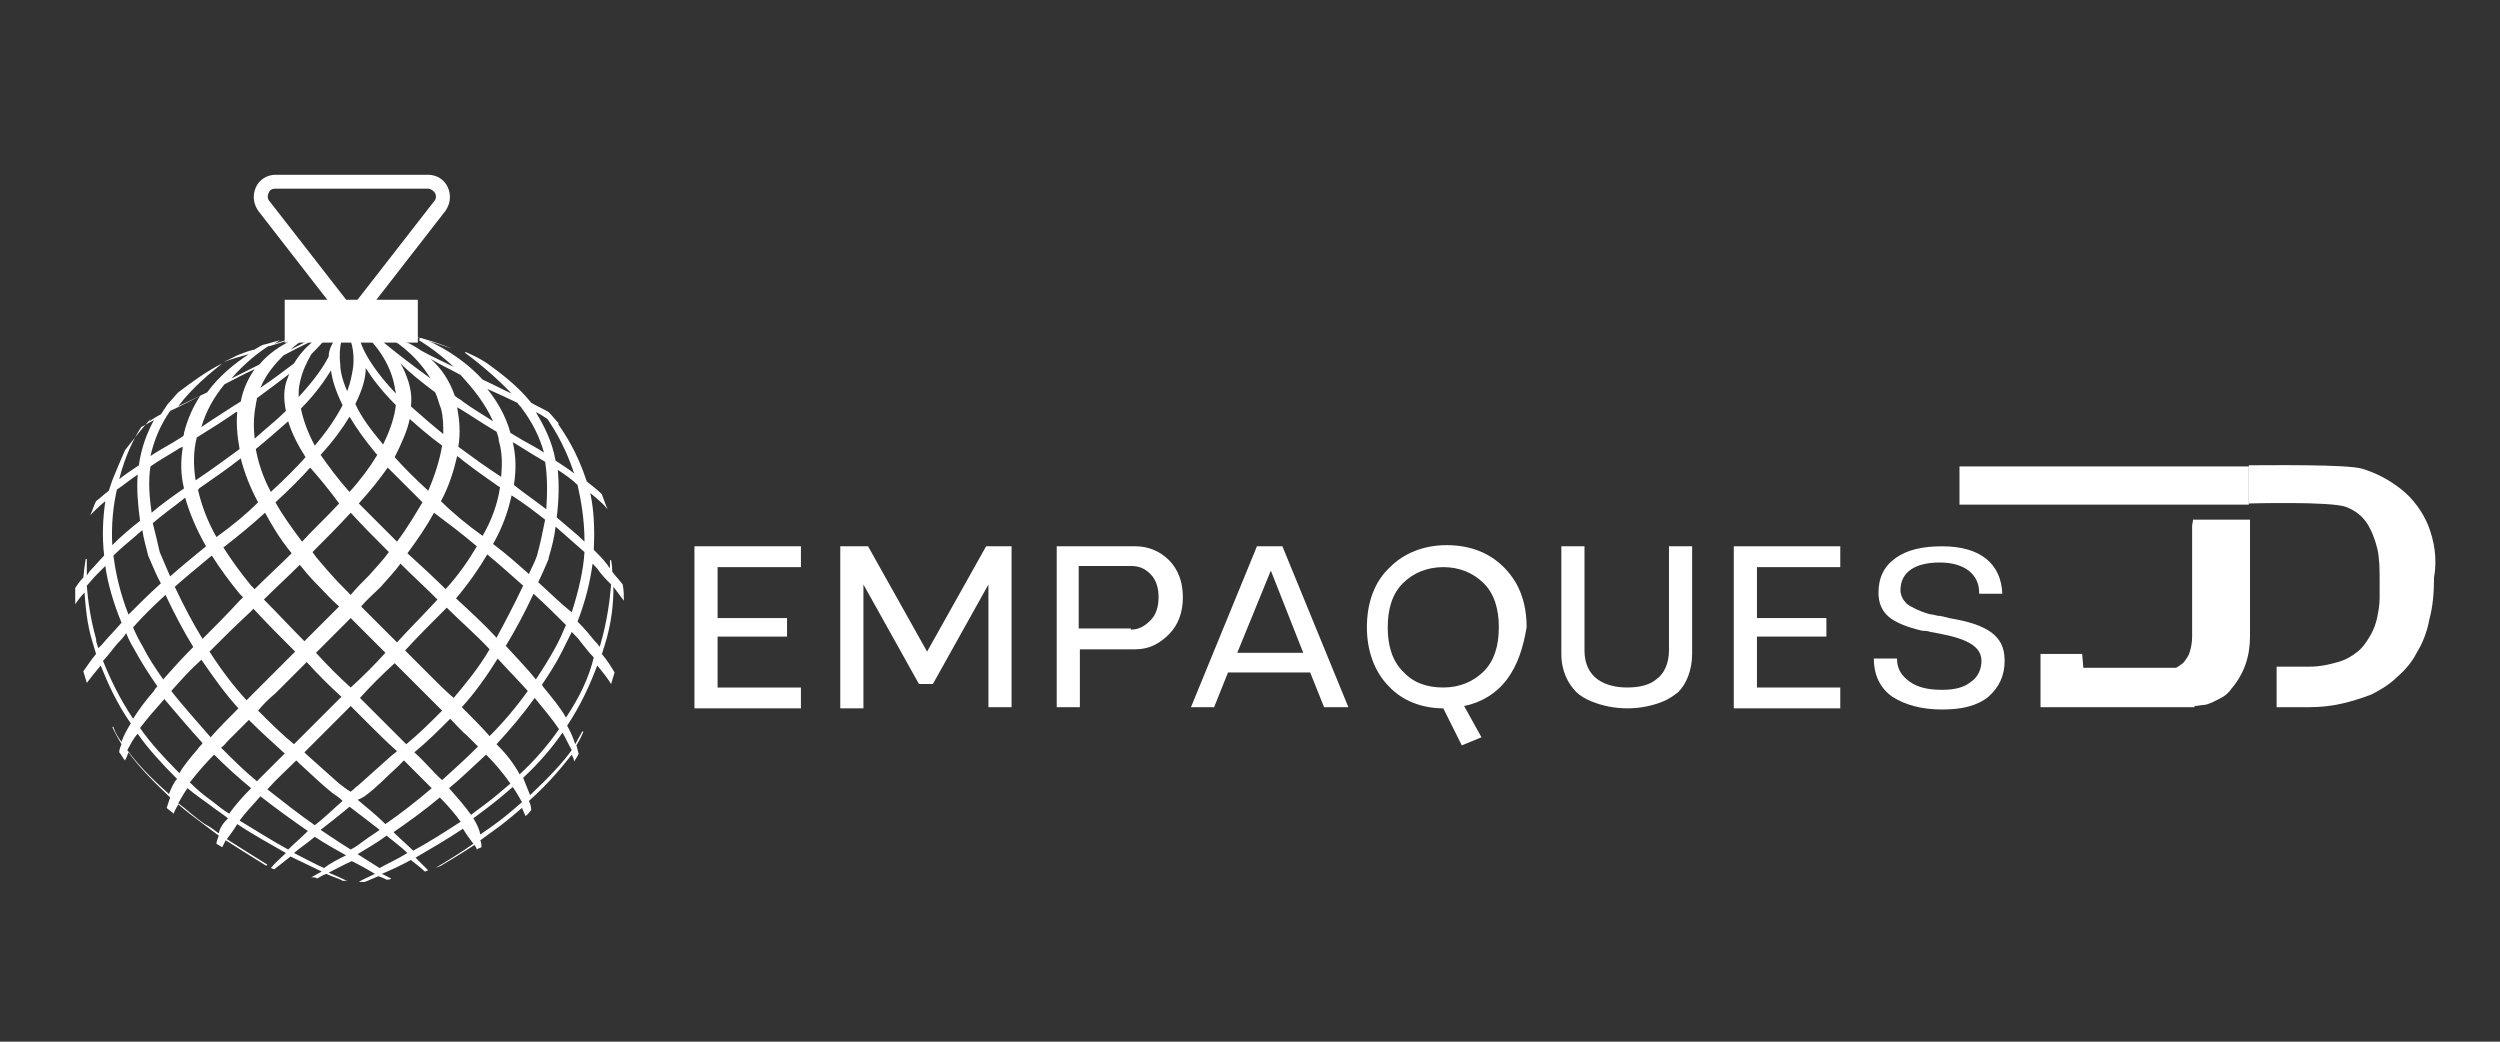
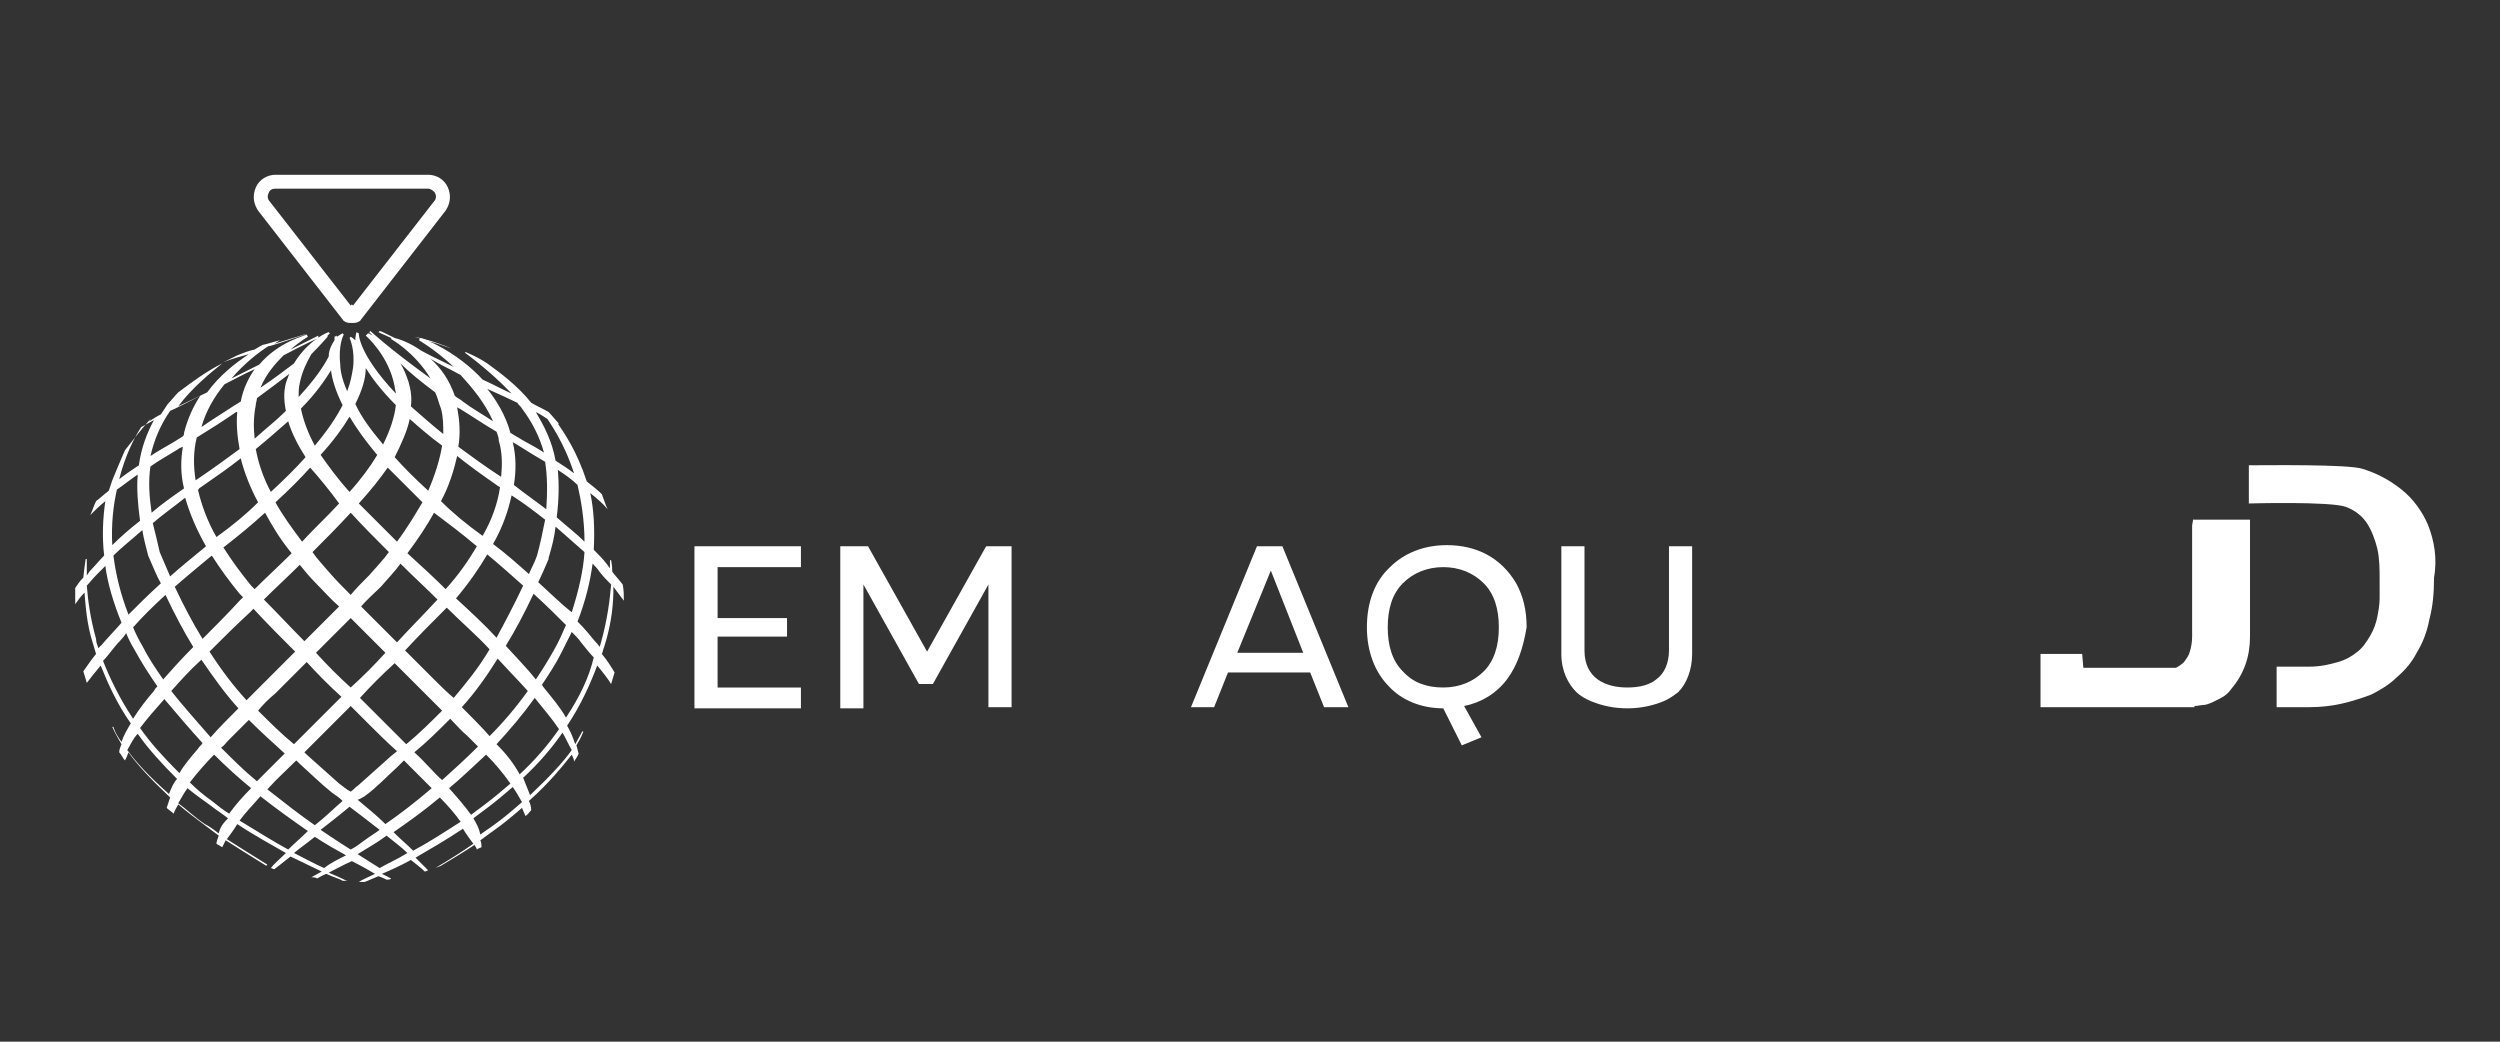
<svg xmlns="http://www.w3.org/2000/svg" version="1.1" id="Capa_1" x="0px" y="0px" viewBox="0 0 216 90" style="enable-background:new 0 0 216 90;" xml:space="preserve">
  <rect x="0" y="0" width="216" height="90" fill="#333333" stroke="none" />
  <style type="text/css">
	.st0{fill:#FFFFFF;}
</style>
  <g>
    <g>
      <path class="st0" d="M69.2,49H62v4.4h6V55h-6v4.4h7.2v1.8H60V47.2h9.2V49z" />
      <path class="st0" d="M87.4,47.2v13.9h-2V50.5l-4.8,8.6h-1.2l-4.8-8.6v10.7h-2V47.2H75l5.1,9.1l5.1-9.1H87.4z" />
-       <path class="st0" d="M98.1,47.2c1.1,0,2.1,0.4,2.9,1.2c0.8,0.8,1.2,1.9,1.2,3.2c0,1.3-0.4,2.4-1.2,3.2c-0.8,0.8-1.7,1.3-2.9,1.3    h-4.8v5h-2V47.2H98.1z M97.7,54.4c0.7,0,1.2-0.3,1.7-0.8c0.5-0.5,0.7-1.2,0.7-2s-0.2-1.5-0.7-2c-0.5-0.5-1-0.7-1.7-0.7h-4.5v5.4    H97.7z" />
      <path class="st0" d="M114.4,61.1l-1.2-3h-7.1l-1.2,3h-2l5.7-13.9h2.2l5.7,13.9H114.4z M106.9,56.4h5.7l-2.8-7.1L106.9,56.4z" />
      <path class="st0" d="M130.2,58.7c-0.9,1.2-2.2,2-3.7,2.3l1.5,2.7l-1.7,0.7l-1.6-3.2c-1.9,0-3.6-0.7-4.7-1.9    c-1.2-1.2-1.9-3-1.9-5.1c0-2.2,0.7-4,2-5.2c1.2-1.2,2.9-1.9,4.9-1.9c2.6,0,4.7,1.1,6,3.3c0.6,1.1,0.9,2.3,0.9,3.8    C131.6,56,131.1,57.5,130.2,58.7z M124.7,59.4c1.4,0,2.6-0.5,3.5-1.4c0.9-0.9,1.3-2.2,1.3-3.8s-0.4-2.9-1.3-3.8    c-0.9-0.9-2.1-1.4-3.5-1.4c-1.4,0-2.6,0.5-3.5,1.4c-0.9,0.9-1.3,2.2-1.3,3.8s0.4,2.9,1.3,3.8C122.1,59,123.3,59.4,124.7,59.4z" />
      <path class="st0" d="M144.2,47.2h2v9.3c0,1.4-0.5,2.6-1.2,3.3c-0.4,0.3-0.8,0.6-1.3,0.8c-1,0.4-2,0.6-3.1,0.6    c-1.1,0-2.1-0.2-3.1-0.6c-0.5-0.2-1-0.5-1.3-0.8c-0.7-0.7-1.3-1.8-1.3-3.3v-9.3h2v9c0,2.4,1.8,3.2,3.7,3.2c1,0,1.9-0.2,2.5-0.7    c0.7-0.5,1.1-1.4,1.1-2.5V47.2z" />
-       <path class="st0" d="M159,49h-7.2v4.4h6V55h-6v4.4h7.2v1.8h-9.2V47.2h9.2V49z" />
-       <path class="st0" d="M171,51.2c0-1.6-1.3-2.6-3.4-2.6c-2.1,0-3.4,0.8-3.4,2.4c0,0.4,0.2,0.8,0.4,1c0.2,0.3,0.7,0.5,1.1,0.7    c0.2,0.1,0.5,0.2,0.8,0.3c0.3,0.1,0.6,0.1,0.9,0.2c0.3,0,0.6,0.1,1,0.2c1.7,0.3,2.7,0.6,3.6,1.2c0.8,0.6,1.2,1.3,1.2,2.5    c0,1.3-0.5,2.3-1.4,3.1c-1,0.8-2.3,1.1-4,1.1c-1.8,0-3.2-0.4-4.3-1.1c-1-0.7-1.6-1.8-1.6-3.3h2c0,0.9,0.4,1.5,1.1,2    c0.7,0.5,1.6,0.7,2.8,0.7c1.1,0,1.9-0.2,2.5-0.7c0.6-0.4,0.9-1.1,0.9-1.8c0-1.6-2.1-2.1-4.4-2.5c-0.3-0.1-0.5-0.1-0.7-0.1    c-1.3-0.3-2.3-0.7-2.9-1.2c-0.6-0.5-0.9-1.2-0.9-2.1c0-1.3,0.5-2.3,1.5-3c1-0.7,2.3-1,4-1c3.3,0,5.1,1.5,5.2,4.1H171z" />
    </g>
-     <rect x="24.6" y="25.9" class="st0" width="11.5" height="3.7" />
    <g>
      <path class="st0" d="M39,30.1c-1-0.4-2.1-0.8-3.2-1c0.4,0.1,0.9,0.3,1.2,0.4C37.7,29.6,38.3,29.9,39,30.1z" />
      <path class="st0" d="M53,50.7c0.3,0.4,0.6,0.8,0.9,1.2c0-0.5,0-0.9-0.1-1.4c-0.3-0.4-0.6-0.7-0.9-1.1c0-0.6-0.1-0.9-0.1-1l-0.1,0    c0,0,0,0.3,0,0.7c-0.1-0.1-0.2-0.3-0.3-0.4c-0.3-0.4-0.7-0.8-1.1-1.2c0.1-1.9,0-3.5-0.3-4.9c0.6,0.5,1.1,0.9,1.5,1.4    c-0.2-0.4-0.3-0.8-0.5-1.3c-0.4-0.4-0.8-0.7-1.3-1.1c0,0,0,0,0,0c0,0,0,0,0,0c-0.9-2.7-1.9-4.1-2.5-5c0,0,0,0,0.1,0    c-0.3-0.3-0.6-0.7-0.9-1c-0.5-0.3-1-0.5-1.5-0.8c-1.2-1.5-2.7-2.6-3.8-3.4c-0.6-0.4-1.2-0.7-1.9-1l0,0.1c0,0,2.1,1.5,4,3.5    c-0.7-0.3-1.6-0.8-2.5-1.2c-2.3-2.5-5.2-3.6-5.4-3.6l-0.1,0.2c0,0,1.4,0.8,3,2.3c-1-0.5-1.9-0.9-2.8-1.4c-1-0.7-1.9-1-2.3-1.1    c-0.8-0.4-1.2-0.6-1.3-0.6l-0.1,0.1c0,0,0.4,0.2,1.1,0.5l0,0.1c0,0,2,1.1,3.4,3.4c-3.6-2.6-5.2-4.1-5.2-4.1l-0.1,0.1    c0,0,0.1,0.1,0.3,0.3c-0.2-0.1-0.3-0.2-0.4-0.2L31.6,29c0,0,2,1.7,2.5,4.4c0,0.2,0.1,0.4,0.1,0.6c-3.3-3.5-3.2-5.2-3.2-5.2    l-0.2-0.1c0,0-0.1,0.3-0.1,0.7c-0.2-0.2-0.4-0.3-0.4-0.3l-0.1,0.1c0,0,0.5,1,0.3,2.6c-0.1,0.6-0.2,1.2-0.5,2    c-0.4-0.9-0.6-1.7-0.6-2.3c-0.2-1.7,0.3-2.6,0.3-2.6l-0.1-0.1c0,0-0.2,0.1-0.5,0.3c0,0,0-0.1,0-0.1l-0.2,0.1c0,0,0,0.1,0,0.3    c-0.2,0.3-0.5,0.8-0.5,1.4c-0.4,0.8-1.2,2-2.6,3.5c0-0.4,0-0.8,0.1-1.2c0.2-1,0.6-1.8,1-2.5c0.9-0.9,1.3-1.4,1.4-1.5L28.3,29    c0,0-0.1,0.1-0.4,0.4c0.4-0.4,0.6-0.6,0.6-0.6l-0.1-0.1c-0.1,0-1.8,0.7-3,2.7c-0.8,0.6-1.7,1.3-2.9,2.1c0.5-1.2,1.3-2.1,2-2.8    c1.7-0.9,3-1.5,3-1.5L27.5,29c0,0-1,0.5-2.4,1.2c0.8-0.7,1.5-1.1,1.5-1.1l-0.1-0.2c-0.1,0.1-2.4,0.6-4.1,2.6    c-0.8,0.4-1.6,0.8-2.4,1.2c1.1-1.3,2.4-2.3,3.2-2.8c0,0,0.1,0,0.1,0c1.1-0.3,3-1,3.1-1l0,0c0,0-0.1,0-0.1,0    c-0.3,0.1-1.6,0.5-2.6,0.8c0.3-0.2,0.5-0.3,0.5-0.3c-0.5,0.1-1,0.3-1.5,0.4c-0.2,0.1-0.4,0.2-0.7,0.4c-0.5,0.1-1,0.3-1.5,0.5    c-0.4,0.2-0.8,0.4-1.2,0.6c0.7-0.3,1.5-0.5,2.2-0.7c-1.2,0.8-2.5,1.8-3.6,3.3c-1,0.5-1.9,0.9-2.5,1.2c1.2-1.6,2.8-2.9,3.8-3.7    c-1.4,0.7-2.6,1.6-3.8,2.5c-0.3,0.3-0.6,0.7-0.9,1c-0.2,0.3-0.4,0.6-0.6,0.9c-0.4,0.2-0.7,0.4-1,0.6c0-0.1,0.1-0.1,0.1-0.2    c-0.8,0.9-1.5,1.8-2.2,2.7c-0.3,0.7-0.7,1.6-1.1,2.6c-0.1,0.3-0.2,0.6-0.3,0.9c-0.4,0.3-0.7,0.6-1.1,0.9c-0.2,0.4-0.3,0.8-0.5,1.2    c0.4-0.4,0.8-0.8,1.3-1.2c-0.2,1.4-0.3,3-0.1,4.7c-0.4,0.4-0.8,0.9-1.2,1.3c-0.1,0.1-0.2,0.3-0.3,0.4c0-0.9,0-1.4,0-1.4l-0.1,0    c0,0.1-0.1,0.6-0.2,1.6c-0.3,0.3-0.5,0.6-0.7,0.9c0,0.5,0,0.9,0,1.4c0.2-0.3,0.5-0.7,0.8-1c0.1,1.2,0.2,2.7,0.7,4.3    c0.1,0.3,0.2,0.7,0.3,1c-0.5,0.6-0.8,1.1-1.1,1.5c0.1,0.3,0.2,0.7,0.3,1c0.3-0.4,0.7-0.9,1.2-1.5c0.6,1.5,1.4,3.3,2.6,5    c-0.3,0.5-0.6,1-0.8,1.6c-0.6-0.8-0.7-1.3-0.7-1.3l-0.1,0c0,0,0.2,0.5,0.8,1.5c-0.1,0.2-0.2,0.5-0.2,0.7c0.2,0.2,0.3,0.5,0.5,0.7    c0.1-0.2,0.2-0.4,0.3-0.7c0.7,1,1.9,2.3,3.6,3.9c-0.1,0.3-0.2,0.6-0.3,0.9c0.2,0.2,0.4,0.3,0.6,0.5c0.1-0.3,0.3-0.6,0.4-0.8    c0.7,0.6,1.5,1.2,2.3,1.8c0.4,0.3,0.8,0.6,1.2,0.9c-0.1,0.3-0.2,0.5-0.2,0.7c0.2,0.1,0.3,0.2,0.5,0.3c0.1-0.2,0.2-0.4,0.3-0.6    c1.1,0.7,2.2,1.4,3.5,2.2l0.1-0.1c-1.3-0.8-2.4-1.5-3.5-2.2c0.3-0.4,0.6-0.8,0.9-1.3c1.5,1,3,1.8,4.2,2.5c-0.5,0.5-1,0.9-1.3,1.3    c0.1,0,0.2,0.1,0.3,0.1c0.4-0.3,0.9-0.7,1.4-1.1c1,0.5,1.9,0.9,2.7,1.3c-0.4,0.2-0.7,0.4-0.9,0.5c0.2,0,0.4,0,0.5,0.1    c0.2-0.1,0.5-0.3,0.8-0.4c0.6,0.3,1.1,0.4,1.4,0.6c0.1,0,0.3,0,0.4,0c-0.1,0-0.6-0.3-1.6-0.7c0.6-0.3,1.3-0.7,2-1    c0.8,0.4,1.5,0.8,2,1.1c-0.6,0.3-1.1,0.5-1.4,0.7c0.2,0,0.3,0,0.5,0c0.3-0.1,0.7-0.3,1.2-0.5c0.3,0.1,0.5,0.2,0.7,0.3    c0.2,0,0.3,0,0.4-0.1c-0.2-0.1-0.4-0.2-0.8-0.4c0.7-0.3,1.6-0.7,2.5-1.2c0.5,0.4,0.9,0.7,1.2,1c0.1,0,0.2-0.1,0.3-0.1    c-0.3-0.3-0.7-0.7-1.1-1.1c1.2-0.7,2.6-1.5,4.1-2.5c0.3,0.5,0.6,0.9,0.9,1.3c-1,0.7-2.1,1.4-3.3,2.1c0.2-0.1,0.3-0.1,0.5-0.2    c1-0.6,2-1.2,2.9-1.8c0.1,0.2,0.2,0.3,0.2,0.4c0.1-0.1,0.2-0.1,0.4-0.2c0-0.2,0-0.4-0.1-0.6c0.4-0.3,0.7-0.5,1.1-0.8    c1-0.7,1.8-1.4,2.5-2c0.1,0.2,0.2,0.5,0.3,0.7c0.2-0.1,0.3-0.3,0.5-0.5c0-0.3-0.1-0.6-0.2-0.8c1.8-1.6,2.9-3,3.7-4    c0.1,0.2,0.2,0.4,0.2,0.6c0.1-0.2,0.3-0.4,0.4-0.7c-0.1-0.2-0.1-0.5-0.2-0.7c0.5-0.8,0.6-1.2,0.6-1.2l-0.1,0c0,0-0.2,0.4-0.6,1.1    c-0.2-0.6-0.4-1.1-0.7-1.6c1.2-1.8,2-3.6,2.6-5.2c0.5,0.6,0.9,1.1,1.2,1.6c0.1-0.3,0.2-0.7,0.3-1c-0.3-0.5-0.6-1-1.1-1.6    c0.1-0.2,0.1-0.4,0.2-0.6C52.9,53.7,53,52,53,50.7z M49.9,41.9c0.3,1.3,0.6,3,0.6,4.9c-0.7-0.7-1.5-1.3-2.4-2.1    c0.2-1.6,0.2-2.9,0.1-4.1C48.8,41,49.4,41.4,49.9,41.9C49.9,41.8,49.9,41.9,49.9,41.9z M15.9,42.2c-1,0.7-2,1.4-2.8,2.1    c-0.2-1.4-0.3-2.7-0.1-4c0.7-0.5,1.6-1,2.4-1.5c0.1-0.1,0.2-0.1,0.4-0.2C15.6,39.8,15.6,41,15.9,42.2z M20.7,38.8    c-1.1,0.8-2.3,1.7-3.8,2.7c-0.2-1.3-0.2-2.5,0.1-3.7c0,0,0,0,0,0c1.3-0.8,2.4-1.5,3.4-2.2c0,0,0,0,0.1,0    C20.4,36.6,20.5,37.7,20.7,38.8z M44.3,38.2c0.2,0.1,0.3,0.2,0.5,0.3c0.8,0.5,1.6,1,2.3,1.4c0.2,1.3,0.2,2.6,0.1,4.1    c-0.9-0.7-1.8-1.3-2.8-2.1C44.6,40.7,44.6,39.4,44.3,38.2z M47.1,44.9c-0.2,1-0.4,2-0.7,3.1c-0.2,0.6-0.5,1.1-0.7,1.6    c-0.9-0.8-1.9-1.7-3.1-2.6c0.8-1.4,1.3-2.8,1.6-4.2C45.3,43.5,46.2,44.2,47.1,44.9z M21.6,52.9c0.1-0.1,0.2-0.2,0.3-0.3    c1.2,1.3,2.4,2.5,3.6,3.7c-1,1-1.9,1.9-2.7,2.7c-0.5,0.5-1,1-1.5,1.5c-1.1-1.2-2.1-2.5-3.2-4.2C19.2,55.2,20.3,54.1,21.6,52.9z     M17.5,55.2c-0.8-1.3-1.6-2.8-2.4-4.5c0.9-0.8,2-1.7,3.2-2.7c0.7,1.1,1.5,2.2,2.4,3.3l0,0c0.1,0.1,0.2,0.2,0.3,0.3    c-0.1,0.1-0.2,0.2-0.3,0.3C19.6,53.1,18.5,54.2,17.5,55.2z M22.8,51.8c1-1,2.1-2,3.1-3c0.4,0.5,0.9,1.1,1.4,1.6l0,0    c0.7,0.7,1.3,1.4,2,2c-1.1,1.1-2.1,2.1-3,3C25.2,54.3,24,53,22.8,51.8z M23.8,59.9c0.8-0.8,1.7-1.7,2.7-2.7c1,1.1,2,2.1,3,3    c-0.7,0.7-1.3,1.3-2,2c-0.7,0.7-1.4,1.4-2.1,2.1c-1.1-0.9-2.1-1.9-3.1-2.9C22.7,60.9,23.2,60.4,23.8,59.9z M27.3,56.4    c0.9-0.9,1.9-1.9,3-3c1.1,1.1,2.1,2.1,3,3c-1,1.1-2,2.1-3,3C29.3,58.5,28.3,57.5,27.3,56.4z M31.2,52.4c0.5-0.6,1.1-1.1,1.7-1.7    l0,0c0.6-0.7,1.2-1.3,1.7-2c1.1,1.1,2.2,2.1,3.2,3.1c-1.2,1.3-2.4,2.5-3.5,3.7C33.3,54.5,32.3,53.5,31.2,52.4z M34.1,57.3    c0.8,0.8,1.6,1.6,2.3,2.3c0.6,0.6,1.2,1.2,1.8,1.8c-1,1-2,2-3.1,2.9c-0.7-0.7-1.5-1.5-2.4-2.4c-0.5-0.5-1.1-1.1-1.6-1.6    C32,59.3,33,58.3,34.1,57.3z M37.4,58.6c-0.7-0.7-1.5-1.5-2.4-2.4c1.1-1.2,2.3-2.4,3.6-3.7c1.3,1.3,2.6,2.4,3.7,3.6    c-1,1.7-2.1,3-3.1,4.2C38.6,59.8,38,59.2,37.4,58.6z M39.4,51.7L39.4,51.7c1.1-1.3,2-2.6,2.7-3.8c1.2,1,2.2,1.9,3.1,2.7    c-0.8,1.7-1.6,3.2-2.3,4.5C41.9,54,40.7,52.9,39.4,51.7z M43.3,41.2c-1.4-0.9-2.6-1.8-3.7-2.6c0.2-1.2,0.1-2.3-0.1-3.4    c0.1,0,0.1,0.1,0.2,0.1c1,0.6,2,1.3,3.2,2c0.1,0.3,0.2,0.5,0.2,0.8C43.4,39.1,43.4,40.1,43.3,41.2z M42.9,41.9    c0.1,0.1,0.2,0.1,0.3,0.2c-0.2,1.4-0.7,2.8-1.5,4.2c-1.4-1-2.6-2-3.6-3c0.7-1.3,1.1-2.6,1.4-3.9C40.5,40.2,41.6,41,42.9,41.9z     M41.2,47.2c-0.7,1.2-1.6,2.5-2.7,3.7c-1-1-2.1-2-3.3-3.1c0.9-1.2,1.7-2.4,2.3-3.5C38.7,45.2,39.9,46.1,41.2,47.2z M34.3,46.8    c-1.1-1.1-2.2-2.2-3.3-3.3c1-1.1,1.8-2.1,2.5-3.1c0.9,0.9,1.9,1.9,3,3C35.9,44.4,35.2,45.6,34.3,46.8z M33.6,47.7    c-0.5,0.7-1.1,1.3-1.7,2c-0.6,0.6-1.1,1.1-1.6,1.7c-0.6-0.6-1.3-1.3-1.9-2c-0.5-0.6-1-1.1-1.4-1.7c1.1-1.1,2.2-2.2,3.3-3.4    c0,0,0,0,0,0C31.4,45.5,32.5,46.6,33.6,47.7z M29.3,43.5c-1.1,1.2-2.2,2.2-3.2,3.3c-0.9-1.2-1.7-2.3-2.3-3.4c1.2-1.1,2.2-2.1,3-3    C27.6,41.3,28.5,42.4,29.3,43.5C29.4,43.5,29.4,43.5,29.3,43.5z M25.2,47.8c-1.1,1.1-2.2,2.1-3.2,3.1c-0.1-0.1-0.2-0.2-0.3-0.3    c-0.9-1.1-1.7-2.2-2.4-3.3c1.3-1,2.5-2,3.6-3C23.5,45.4,24.2,46.6,25.2,47.8z M18.7,46.4c-0.8-1.4-1.3-2.8-1.6-4.1    c0.1,0,0.1-0.1,0.1-0.1c1.3-0.9,2.6-1.8,3.6-2.6c0.3,1.2,0.8,2.5,1.5,3.8C21.3,44.4,20.1,45.4,18.7,46.4z M17.8,47.2    c-1.1,0.9-2.2,1.8-3.1,2.6c-0.3-0.7-0.6-1.4-0.9-2.1c-0.2-0.9-0.4-1.7-0.6-2.5C14,44.5,15,43.8,16,43C16.4,44.4,17,45.8,17.8,47.2    z M12.8,48c0.4,0.9,0.7,1.7,1.1,2.4c-1.1,1-2,1.9-2.8,2.7c-0.7-1.8-1.1-3.5-1.3-5.1c0.7-0.7,1.6-1.4,2.5-2.2    C12.4,46.5,12.6,47.2,12.8,48L12.8,48z M14.3,51.4c0.8,1.7,1.6,3.2,2.4,4.5c-1,1-1.8,1.9-2.6,2.8c-0.7-1-1.3-1.9-1.8-2.9    c-0.3-0.5-0.6-1.1-0.8-1.6C12.3,53.3,13.2,52.4,14.3,51.4z M14.2,60.4C14.2,60.4,14.2,60.3,14.2,60.4c1.1,1.3,2.2,2.6,3.3,3.8    c-0.1,0.2-0.3,0.3-0.4,0.5c-0.6,0.7-1.2,1.4-1.6,2.1c-1.3-1.3-2.5-2.6-3.4-3.9C12.7,62.1,13.4,61.3,14.2,60.4z M14.8,59.7    c0.8-0.9,1.6-1.8,2.6-2.7c1.1,1.6,2.1,3,3.2,4.2c-0.9,0.9-1.7,1.7-2.4,2.5C17,62.3,15.8,61,14.8,59.7z M19.7,64    c0.6-0.6,1.2-1.2,1.8-1.8c1,1,2,1.9,3.1,2.9c-0.9,0.9-1.7,1.7-2.4,2.4c-1.1-0.9-2.1-1.9-3.1-2.9C19.4,64.4,19.5,64.2,19.7,64z     M25.6,65.7c0.1,0.1,0.2,0.2,0.3,0.3c0.9,0.8,1.8,1.7,2.8,2.5c0.3,0.2,0.6,0.4,0.9,0.7c-0.7,0.6-1.5,1.4-2.4,2.1    c-1.3-0.9-2.7-2-4.1-3.1C23.9,67.3,24.8,66.5,25.6,65.7z M29.3,67.7c-1-0.9-1.9-1.7-2.8-2.5c-0.1-0.1-0.1-0.1-0.2-0.2    c0.7-0.7,1.4-1.4,2-2c0.6-0.6,1.3-1.3,2-2c0.6,0.6,1.1,1.1,1.6,1.6c0.7,0.7,1.5,1.5,2.4,2.3c-0.2,0.2-0.4,0.3-0.6,0.5    c-0.9,0.8-1.8,1.6-2.8,2.5c-0.2,0.1-0.3,0.3-0.6,0.5C29.9,68.2,29.6,67.9,29.3,67.7z M31.5,68.8c1.1-0.8,1.9-1.7,2.8-2.5    c0.2-0.2,0.4-0.4,0.6-0.6c0.8,0.8,1.6,1.6,2.4,2.4c-1.4,1.2-2.7,2.2-4,3.1c-0.8-0.8-1.7-1.5-2.4-2.1C31.2,69,31.3,68.9,31.5,68.8z     M35.8,65c1.1-0.9,2.1-1.9,3.1-2.9c0.5,0.5,1,1.1,1.5,1.5c0.3,0.3,0.6,0.6,0.9,0.9c-1,1-2.1,2-3.1,2.9    C37.5,66.8,36.8,65.9,35.8,65z M39.9,61.1c1.1-1.2,2.1-2.6,3.1-4.2c0.9,1,1.8,1.9,2.6,2.8c-1,1.4-2.1,2.7-3.3,3.9    C41.6,62.8,40.8,62,39.9,61.1z M46.2,60.3c0.8,1,1.5,1.8,2.1,2.7c-0.9,1.3-2,2.6-3.4,3.9c-0.5-0.9-1.1-1.7-1.9-2.5    c0,0-0.1-0.1-0.1-0.1C44.1,63,45.2,61.7,46.2,60.3z M43.7,55.8c0.8-1.3,1.6-2.8,2.4-4.5c1.1,1,2,1.9,2.8,2.7    c-0.3,0.7-0.6,1.4-1,2.1c-0.5,0.9-1,1.7-1.6,2.6C45.5,57.7,44.6,56.8,43.7,55.8z M46.5,50.3c0.3-0.6,0.6-1.3,0.9-2l0-0.1    c0.3-1,0.5-1.8,0.6-2.7c0.9,0.8,1.7,1.5,2.5,2.2c-0.1,1.6-0.5,3.3-1.1,5.2C48.5,52.2,47.6,51.3,46.5,50.3z M47.3,36.2    c0.1,0.2,1.4,1.9,2.3,4.7c-0.5-0.4-1-0.7-1.6-1.1c-0.3-1.7-1-3-1.7-4.2C46.7,35.8,47,36,47.3,36.2z M44.7,34.8    c0.1,0.2,0.3,0.3,0.4,0.5c0.9,1.2,1.5,2.4,1.9,3.8c-0.6-0.4-1.2-0.7-1.9-1.1c-0.3-0.2-0.7-0.4-1-0.6c-0.4-1.5-1.2-2.8-2-3.8    C43.2,34.1,44.1,34.5,44.7,34.8z M39.8,32.4c1,1.1,2.1,2.4,2.8,4c-0.9-0.6-1.8-1.1-2.6-1.7c-0.2-0.2-0.5-0.3-0.7-0.5    c-0.5-1.4-1.2-2.4-2.1-3.2C38,31.5,38.9,31.9,39.8,32.4z M37.6,33.9c0.2,0.4,0.3,0.9,0.5,1.4c0.2,0.7,0.2,1.5,0.2,2.2    c-1-0.8-1.9-1.6-2.7-2.3c0,0,0,0-0.1-0.1c0.1-0.7,0-1.4-0.2-2.1c-0.2-0.6-0.4-1.1-0.7-1.6C35.4,32.2,36.4,33,37.6,33.9z     M35.4,36.2c0.8,0.7,1.7,1.5,2.8,2.3C38,39.7,37.6,41,37,42.4c-1.1-1-2.1-2-2.9-2.9C34.7,38.3,35.2,37.2,35.4,36.2z M31.6,31.8    C31.6,31.8,31.6,31.8,31.6,31.8c0.5,0.8,1.3,1.9,2.6,3.2c-0.1,1-0.5,2.2-1.1,3.4c-1.1-1.3-1.9-2.4-2.4-3.5    C31.3,33.7,31.6,32.7,31.6,31.8z M30.2,36c0.6,1,1.3,2,2.3,3.2c0,0,0.1,0.1,0.1,0.1c-0.6,1-1.4,2.1-2.4,3.2    c-1-1.1-1.8-2.2-2.5-3.2C28.8,38.1,29.6,37,30.2,36z M28.6,32c0.1,0.8,0.4,1.8,1,3c-0.5,1-1.3,2.2-2.4,3.5c-0.6-1.1-1-2.2-1.2-3.2    C27.3,34,28.1,32.8,28.6,32z M26.4,39.5c-0.8,0.9-1.8,1.9-3,3c-0.7-1.3-1.1-2.6-1.3-3.7c1.1-0.9,2-1.7,2.8-2.4    C25.2,37.4,25.7,38.4,26.4,39.5z M22.2,34.4c1.1-0.8,2-1.5,2.8-2.1c-0.1,0.2-0.1,0.3-0.2,0.5c-0.3,0.8-0.3,1.7-0.1,2.7    c0,0-0.1,0.1-0.1,0.1c-0.7,0.7-1.6,1.4-2.6,2.3c-0.1-1-0.1-1.9,0.1-2.9C22.1,34.8,22.2,34.6,22.2,34.4z M19.4,33.2    c0.8-0.4,1.7-0.9,2.6-1.3c-0.5,0.7-1,1.7-1.2,2.8c0,0,0,0,0,0c-0.2,0.1-0.3,0.2-0.5,0.3c-0.9,0.6-1.9,1.2-2.9,1.9    C17.8,35.5,18.5,34.3,19.4,33.2z M14.7,35.5c0.5-0.2,1.4-0.7,2.6-1.3c-0.6,0.9-1.1,2-1.4,3.2c0,0.1,0,0.2-0.1,0.3    c-0.3,0.2-0.5,0.3-0.8,0.5c-0.7,0.4-1.4,0.8-2,1.2C13.3,38.1,13.8,36.8,14.7,35.5z M12.2,36.9c0.4-0.2,0.7-0.4,1.1-0.6    c-0.6,1.1-1.1,2.4-1.3,3.9c-0.6,0.4-1.2,0.8-1.7,1.2C10.8,39.4,11.6,37.8,12.2,36.9z M10.1,42.3c0.6-0.4,1.2-0.9,1.8-1.3    c-0.1,1.2,0,2.5,0.2,4c-0.9,0.7-1.7,1.4-2.4,2.1C9.6,45.3,9.8,43.6,10.1,42.3z M8.5,56c-0.1-0.3-0.2-0.5-0.2-0.8    c-0.5-1.8-0.7-3.3-0.8-4.6C7.7,50.4,8,50,8.4,49.6c0.2-0.2,0.5-0.5,0.7-0.7c0.2,1.5,0.7,3.2,1.4,4.9c-0.6,0.7-1.2,1.3-1.7,1.9    C8.7,55.8,8.6,55.9,8.5,56z M8.9,57.1c0.3-0.3,0.6-0.7,1-1.2c0.3-0.4,0.7-0.7,1-1.2c0.2,0.5,0.4,0.9,0.7,1.4    c0.6,1.1,1.3,2.2,2,3.2c-0.1,0.1-0.2,0.2-0.3,0.4c-0.7,0.8-1.3,1.6-1.8,2.4C10.3,60.3,9.5,58.6,8.9,57.1z M14.6,68.6    c-1.7-1.5-2.9-2.8-3.6-3.8c0.3-0.5,0.5-1,0.9-1.4c0.9,1.3,2.1,2.6,3.4,3.9C15,67.6,14.8,68.1,14.6,68.6z M18.9,72    c-0.4-0.3-0.8-0.6-1.2-0.8c-0.9-0.6-1.6-1.3-2.3-1.8c0.3-0.5,0.5-0.9,0.8-1.3c0.6,0.5,1.3,1,2,1.5c0.5,0.4,1,0.7,1.5,1.1    C19.3,71.1,19,71.5,18.9,72z M19.8,70.3c-0.5-0.3-1-0.7-1.5-1.1c-0.7-0.5-1.3-1-1.9-1.6c0.7-0.9,1.4-1.7,2.1-2.4    c1,1,2.1,2,3.2,2.9C20.9,68.9,20.3,69.6,19.8,70.3z M24.9,73.4c-1.3-0.7-2.7-1.6-4.2-2.5c0.5-0.7,1.2-1.4,1.8-2.1    c1.4,1.1,2.8,2.1,4.1,3C26,72.4,25.4,72.9,24.9,73.4z M28,75c-0.7-0.3-1.6-0.8-2.6-1.3c0.6-0.5,1.2-0.9,1.8-1.4    c0.9,0.6,1.8,1.1,2.7,1.6C29.1,74.3,28.5,74.6,28,75z M30.3,73.4c-0.5-0.3-1.1-0.7-1.7-1.1c-0.3-0.2-0.6-0.4-0.9-0.6    c0.9-0.7,1.8-1.4,2.5-2c0.8,0.6,1.7,1.3,2.6,2c-0.4,0.3-0.9,0.6-1.3,0.9C31.1,72.9,30.7,73.2,30.3,73.4z M32.8,75    c-0.5-0.3-1.1-0.7-1.9-1.2c0.8-0.5,1.7-1,2.5-1.6c0,0,0,0,0,0c0.6,0.5,1.3,1,1.8,1.5C34.4,74.2,33.5,74.6,32.8,75z M35.7,73.5    c-0.5-0.5-1.1-1-1.7-1.6c1.3-0.9,2.7-1.9,4-3c0.7,0.7,1.3,1.4,1.8,2.1C38.4,71.9,37,72.8,35.7,73.5z M38.8,68.1    c1.1-0.9,2.1-1.9,3.2-2.9c0.7,0.7,1.4,1.5,2.1,2.5c-0.7,0.6-1.4,1.2-2.2,1.8c-0.4,0.3-0.8,0.6-1.2,0.9    C40.2,69.7,39.6,69,38.8,68.1z M42.5,71.4c-0.3,0.2-0.7,0.5-1,0.7c-0.1-0.5-0.3-0.9-0.6-1.4c0.4-0.3,0.8-0.6,1.2-0.9    c0.8-0.6,1.5-1.2,2.2-1.8c0.3,0.4,0.5,0.8,0.8,1.3C44.3,70,43.5,70.7,42.5,71.4z M49.4,64.8c-0.7,1-1.9,2.3-3.6,3.9    c-0.2-0.5-0.4-1-0.6-1.5c1.4-1.3,2.5-2.6,3.4-3.9C48.9,63.8,49.1,64.3,49.4,64.8z M48.9,62c-0.5-0.9-1.2-1.7-2-2.7    c0,0,0-0.1-0.1-0.1c0.6-0.9,1.2-1.8,1.7-2.8c0.3-0.6,0.6-1.2,0.9-1.8c0.3,0.3,0.6,0.6,0.8,0.9c0.4,0.5,0.8,1,1.1,1.3    C50.9,58.5,50.1,60.2,48.9,62z M51.9,55.6c0,0.1-0.1,0.2-0.1,0.3c-0.1-0.2-0.3-0.4-0.4-0.5c-0.4-0.5-0.9-1.1-1.5-1.7    c0.7-1.8,1.1-3.5,1.3-5c0.2,0.2,0.4,0.4,0.6,0.7c0.3,0.4,0.7,0.8,1,1.1C52.7,51.7,52.5,53.5,51.9,55.6z" />
    </g>
    <g>
      <g>
        <path class="st0" d="M189.5,44.8l-0.1,0.6V55c0,0.5-0.1,1-0.2,1.3c-0.1,0.4-0.3,0.6-0.5,0.9c-0.2,0.2-0.5,0.4-0.7,0.5     c0,0-0.1,0-0.1,0h-7.9l-0.1-1.2h-3.6l0,4.6h13.3V61c0.3,0,0.6-0.1,0.9-0.1c0.5-0.1,1-0.4,1.4-0.6c0.4-0.2,0.7-0.5,0.9-0.8     c1.1-1.3,1.6-2.8,1.6-4.5l0-10.1H189.5z" />
        <path class="st0" d="M209.8,45.4c-0.5-1.2-1.3-2.3-2.3-3.1c-1-0.8-2.1-1.4-3.4-1.8c-1.3-0.4-8.2-0.3-9.8-0.3l0,3.3     c0,0,7.1-0.2,8.4,0.3c0.8,0.3,1.4,0.8,1.8,1.4c0.4,0.6,0.7,1.4,0.9,2.2c0.2,0.9,0.2,1.8,0.2,2.8c0,0.5,0,0.9,0,1.5     c0,0.5-0.1,1.1-0.2,1.6c-0.1,0.5-0.3,1.1-0.6,1.6c-0.3,0.5-0.6,1-1.1,1.4c-0.5,0.4-1,0.7-1.7,0.9c-0.7,0.2-1.5,0.4-2.5,0.4v0     c0,0-0.1,0-0.1,0h-2.7v3.5h2.8c1,0,1.9-0.1,2.8-0.3c0.9-0.2,1.8-0.5,2.6-0.8c0.8-0.4,1.6-0.9,2.2-1.5c0.7-0.6,1.3-1.3,1.7-2.1     c0.5-0.8,0.9-1.8,1.1-2.9c0.3-1.1,0.4-2.3,0.4-3.6C210.6,48.2,210.3,46.7,209.8,45.4z" />
-         <rect x="169.3" y="40.3" class="st0" width="25" height="3.3" />
      </g>
    </g>
    <path class="st0" d="M30.2,27.9C30.2,27.9,30.2,27.9,30.2,27.9c-0.2,0-0.5-0.1-0.6-0.3l-7.3-9.4c-0.4-0.6-0.5-1.3-0.2-2   c0.3-0.7,1-1.1,1.7-1.1h13.2c0.7,0,1.4,0.4,1.7,1.1c0.3,0.7,0.2,1.4-0.2,2l-7.3,9.4c-0.1,0.2-0.4,0.3-0.6,0.3c0,0-0.1,0-0.1,0   C30.3,27.9,30.3,27.9,30.2,27.9z M23.8,16.3c-0.3,0-0.5,0.1-0.6,0.4c-0.1,0.2-0.1,0.5,0.1,0.7l7,9l0.1-0.1l0.1,0.1l7-9   c0.2-0.2,0.2-0.5,0.1-0.7c-0.1-0.2-0.4-0.4-0.6-0.4H23.8z" />
  </g>
</svg>